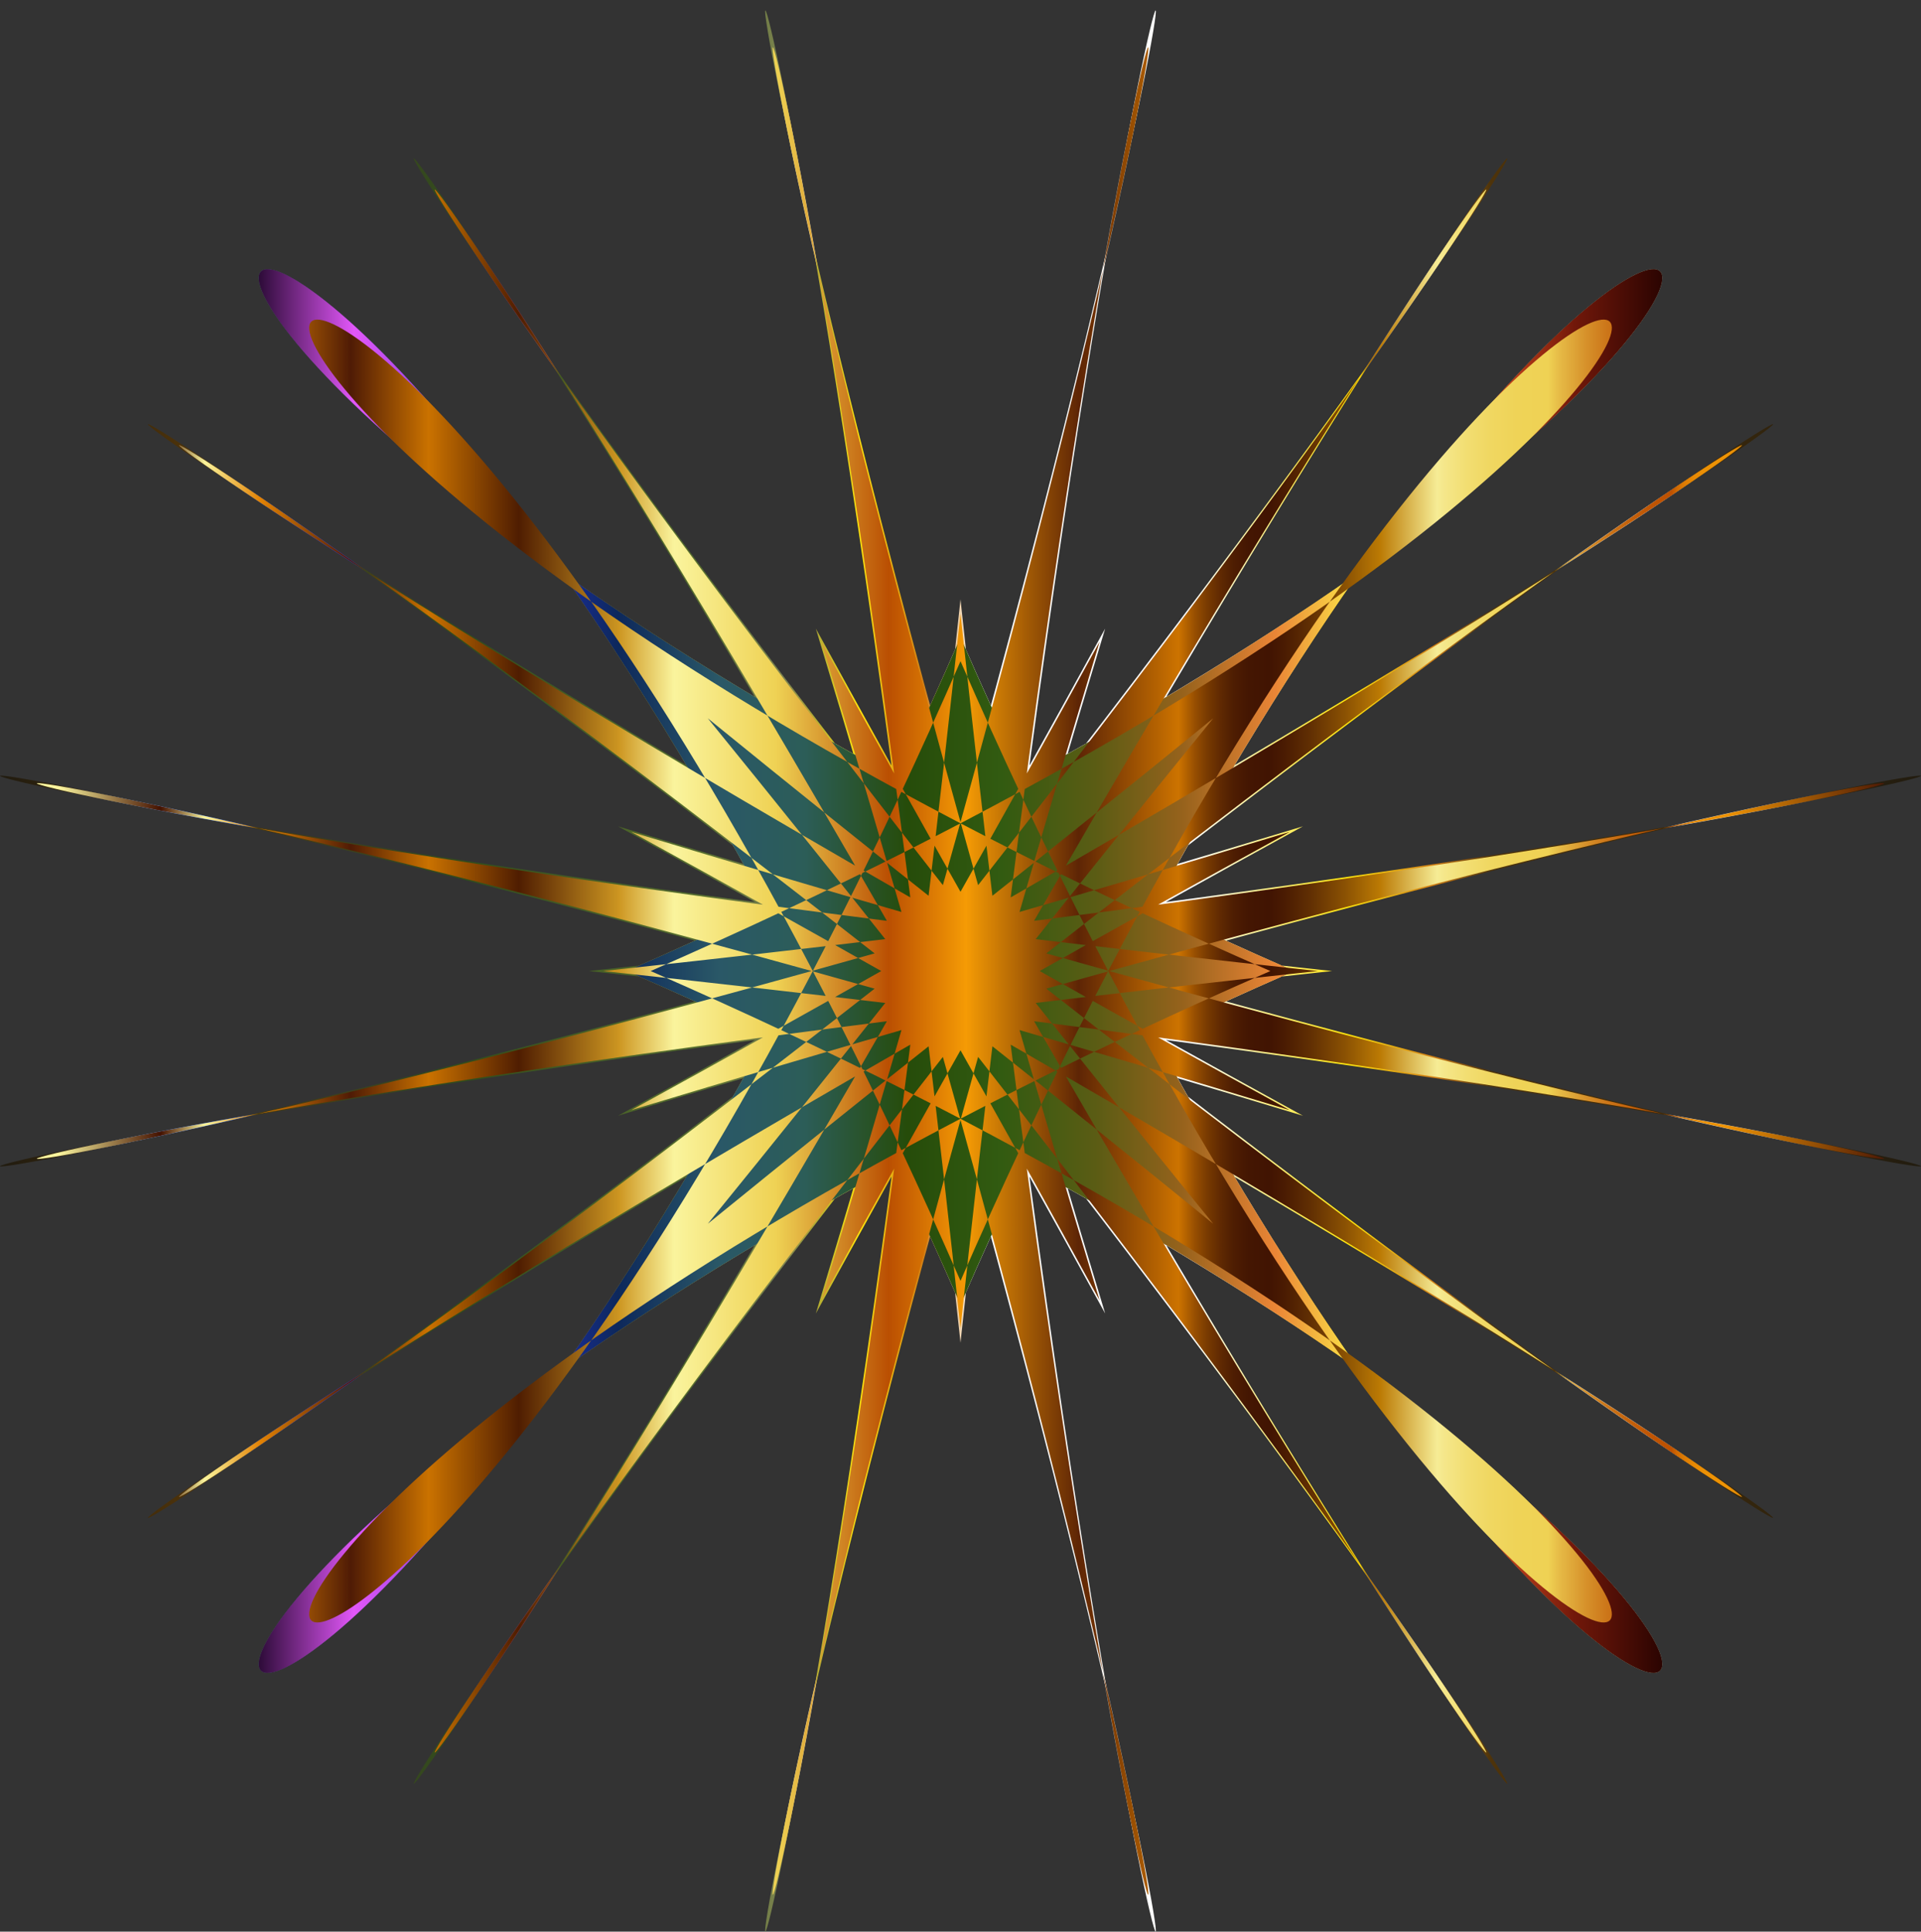
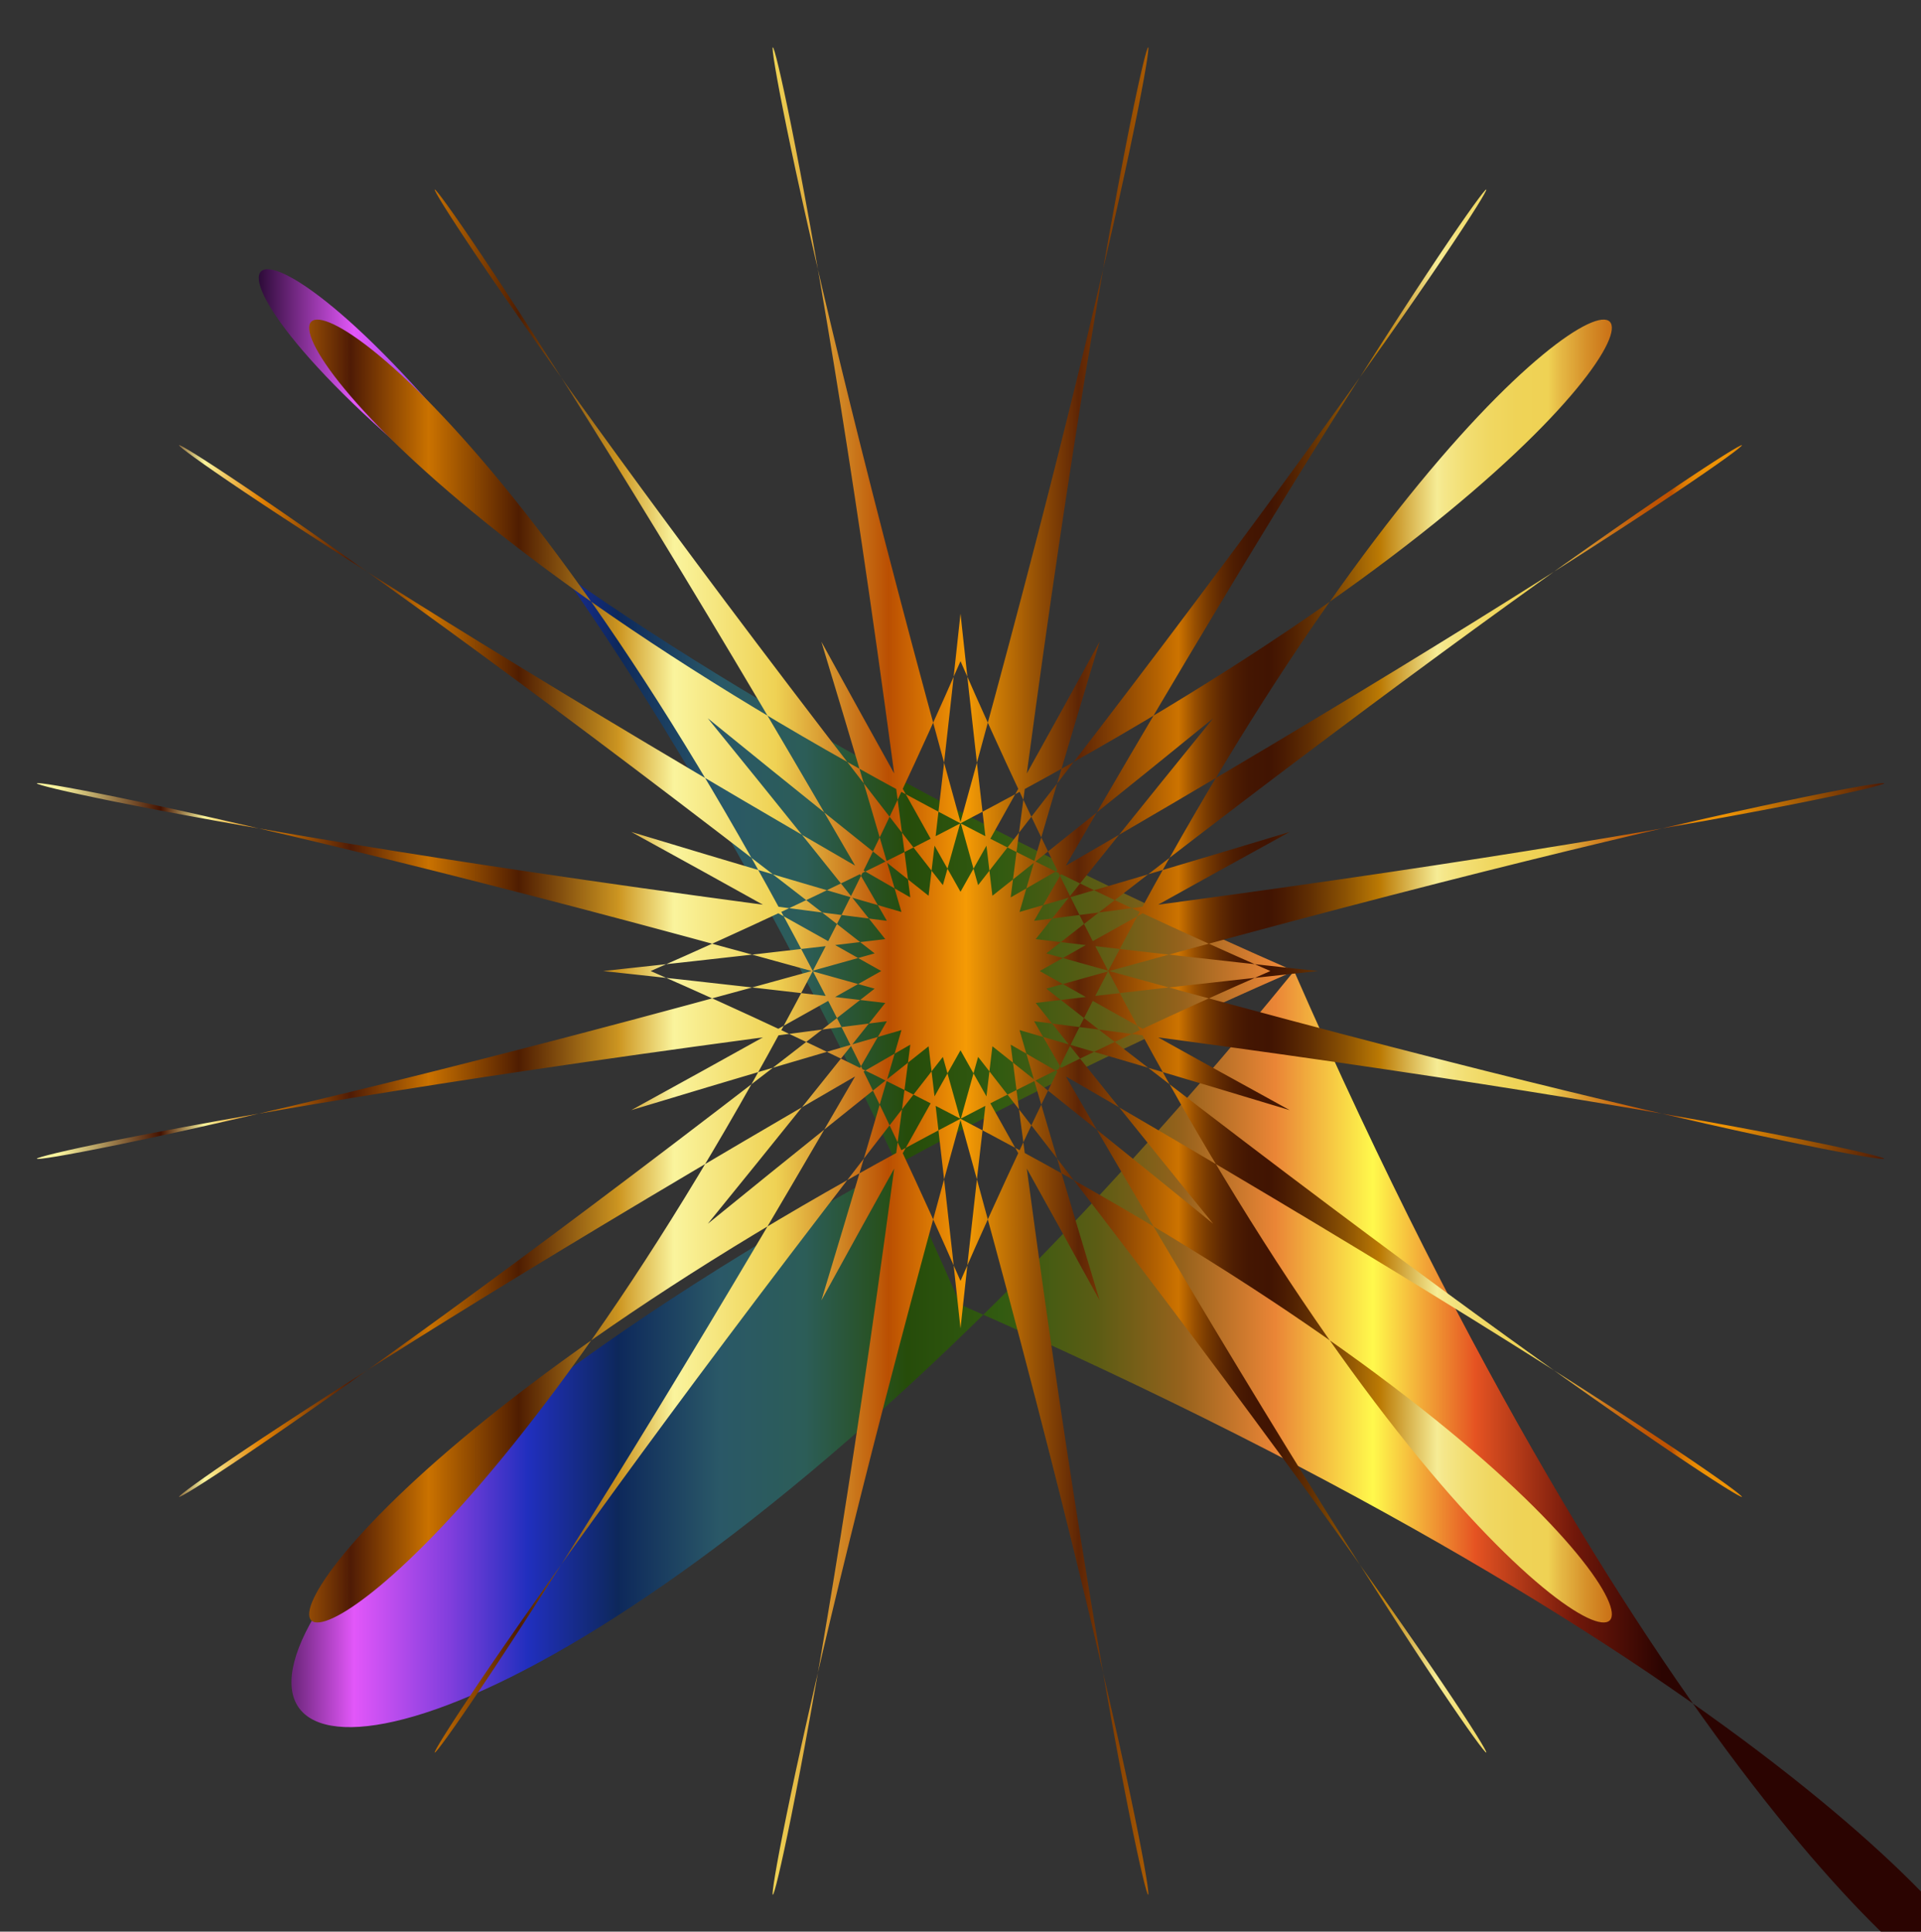
<svg xmlns="http://www.w3.org/2000/svg" version="1.1" id="Layer_1" x="0px" y="0px" viewBox="0 0 1591.37 1600" enable-background="new 0 0 1591.37 1600" xml:space="preserve">
  <rect x="0" y="0" width="1591.37" height="1600" fill="#333333" stroke="none" />
  <g>
    <g>
      <linearGradient id="SVGID_1_" gradientUnits="userSpaceOnUse" x1="40.709" y1="800.222" x2="1550.661" y2="800.222">
        <stop offset="0" style="stop-color:#D6F0FF" />
        <stop offset="0.109" style="stop-color:#316BFA" />
        <stop offset="0.124" style="stop-color:#3352ED" />
        <stop offset="0.14" style="stop-color:#3440E4" />
        <stop offset="0.157" style="stop-color:#3535DE" />
        <stop offset="0.176" style="stop-color:#3531DC" />
        <stop offset="0.248" style="stop-color:#983173" />
        <stop offset="0.333" style="stop-color:#E1A825" />
        <stop offset="0.339" style="stop-color:#E3B344" />
        <stop offset="0.345" style="stop-color:#E4BC60" />
        <stop offset="0.352" style="stop-color:#E5C375" />
        <stop offset="0.36" style="stop-color:#E6C884" />
        <stop offset="0.369" style="stop-color:#E7CB8D" />
        <stop offset="0.382" style="stop-color:#E7CC90" />
        <stop offset="0.473" style="stop-color:#EDEDF2" />
        <stop offset="0.483" style="stop-color:#E7E7EB" />
        <stop offset="0.497" style="stop-color:#D4D4D9" />
        <stop offset="0.514" style="stop-color:#B7B7BA" />
        <stop offset="0.533" style="stop-color:#8D8D90" />
        <stop offset="0.539" style="stop-color:#7D7D7F" />
        <stop offset="0.547" style="stop-color:#8A8B8C" />
        <stop offset="0.569" style="stop-color:#ACADAE" />
        <stop offset="0.59" style="stop-color:#C4C5C6" />
        <stop offset="0.609" style="stop-color:#D3D4D5" />
        <stop offset="0.624" style="stop-color:#D8D9DA" />
        <stop offset="0.632" style="stop-color:#BDBCBD" />
        <stop offset="0.649" style="stop-color:#888485" />
        <stop offset="0.664" style="stop-color:#5F5858" />
        <stop offset="0.678" style="stop-color:#413838" />
        <stop offset="0.689" style="stop-color:#2F2424" />
        <stop offset="0.697" style="stop-color:#281D1D" />
        <stop offset="0.758" style="stop-color:#ABABB0" />
        <stop offset="0.783" style="stop-color:#AFAFB4" />
        <stop offset="0.808" style="stop-color:#BABABF" />
        <stop offset="0.833" style="stop-color:#CCCED1" />
        <stop offset="0.857" style="stop-color:#E6E9EA" />
        <stop offset="0.873" style="stop-color:#FBFFFF" />
        <stop offset="0.933" style="stop-color:#B9C4D3" />
        <stop offset="1" style="stop-color:#322923" />
      </linearGradient>
-       <path fill="url(#SVGID_1_)" d="M795.685,1080.663c582.547-1331.143,1054.795-858.895-276.349-276.349    c1331.144,582.547,858.896,1054.795,276.349-276.348C213.138,1859.11-259.11,1386.862,1072.034,804.315    C-259.11,221.768,213.138-250.48,795.685,1080.663 M795.685,1096.414    C645.199-310.601,499.183-281.115,909.388,1073.453c-680.468-1240.256-799.695-1159.875,92.843-62.593    c-1097.283-892.538-1177.664-773.31,62.593-92.843c-1354.568-410.206-1384.054-264.19,22.961-113.703    c-1407.016,150.486-1377.529,296.503-22.961-113.703c-1240.257,680.468-1159.876,799.696-62.593-92.843    c-892.538,1097.283-773.31,1177.664-92.843-62.593c-410.206,1354.568-264.189,1384.054-113.703-22.961    c150.487,1407.015,296.503,1377.529-113.703,22.961c680.468,1240.257,799.696,1159.876-92.843,62.593    c1097.283,892.538,1177.664,773.31-62.593,92.843c1354.568,410.206,1384.054,264.19-22.961,113.703    c1407.015-150.486,1377.529-296.503,22.961,113.703c1240.257-680.468,1159.876-799.695,62.593,92.843    c892.538-1097.283,773.31-1177.664,92.843,62.593C1092.188-281.115,946.172-310.601,795.685,1096.414    C795.685-310.601,795.685-310.601,795.685,1096.414z" />
    </g>
    <g>
      <linearGradient id="SVGID_2_" gradientUnits="userSpaceOnUse" x1="0" y1="800" x2="1591.37" y2="800">
        <stop offset="0.003" style="stop-color:#221C0F" />
        <stop offset="0.101" style="stop-color:#4E330A" />
        <stop offset="0.204" style="stop-color:#374520" />
        <stop offset="0.242" style="stop-color:#314D1B" />
        <stop offset="0.368" style="stop-color:#586F30" />
        <stop offset="0.409" style="stop-color:#7C8350" />
        <stop offset="0.447" style="stop-color:#FFE60D" />
        <stop offset="0.481" style="stop-color:#D27F15" />
        <stop offset="0.509" style="stop-color:#FEFEFD" />
        <stop offset="0.62" style="stop-color:#FEFEFD" />
        <stop offset="0.701" style="stop-color:#FFE60D" />
        <stop offset="0.746" style="stop-color:#D27F15" />
        <stop offset="0.776" style="stop-color:#4E330A" />
        <stop offset="1" style="stop-color:#221C0F" />
      </linearGradient>
-       <path fill="url(#SVGID_2_)" d="M795.685,1080.663C1378.232-250.48,1850.48,221.767,519.337,804.315    C1850.48,1386.862,1378.232,1859.11,795.685,527.966c-582.547,1331.143-1054.795,858.896,276.349,276.348    C-259.11,221.767,213.138-250.48,795.685,1080.663 M795.685,1112.166    C637.11-370.722,483.213-339.638,915.524,1087.96c-717.19-1307.104-842.841-1222.396,97.844-65.962    c-1156.434-940.685-1241.142-815.035,65.962-97.844c-1427.597-432.311-1458.682-278.415,24.205-119.839    c-1482.887,158.576-1451.803,312.472-24.205-119.839c-1307.103,717.191-1222.396,842.841-65.962-97.844    c-940.685,1156.434-815.034,1241.142-97.844-65.962c-432.311,1427.598-278.415,1458.682-119.839-24.205    c158.576,1482.887,312.473,1451.803-119.839,24.205c717.19,1307.104,842.841,1222.396-97.844,65.962    c1156.434,940.686,1241.142,815.035-65.962,97.844c1427.598,432.311,1458.682,278.416-24.205,119.839    c1482.887-158.576,1451.803-312.472,24.205,119.839c1307.104-717.19,1222.396-842.841,65.962,97.844    c940.686-1156.434,815.035-1241.142,97.844,65.962C1108.158-339.638,954.261-370.722,795.685,1112.166    C795.685-370.722,795.685-370.722,795.685,1112.166z" />
    </g>
    <g>
      <g>
        <linearGradient id="SVGID_3_" gradientUnits="userSpaceOnUse" x1="214.373" y1="804.315" x2="1376.997" y2="804.315">
          <stop offset="0" style="stop-color:#2D0B38" />
          <stop offset="0.068" style="stop-color:#E257F9" />
          <stop offset="0.136" style="stop-color:#813EDD" />
          <stop offset="0.192" style="stop-color:#202FBE" />
          <stop offset="0.256" style="stop-color:#0D285B" />
          <stop offset="0.328" style="stop-color:#2A5867" />
          <stop offset="0.389" style="stop-color:#2C5D58" />
          <stop offset="0.462" style="stop-color:#264C0A" />
          <stop offset="0.529" style="stop-color:#325B11" />
          <stop offset="0.597" style="stop-color:#5B5C14" />
          <stop offset="0.658" style="stop-color:#96621C" />
          <stop offset="0.724" style="stop-color:#EA8536" />
          <stop offset="0.794" style="stop-color:#FFF94C" />
          <stop offset="0.867" style="stop-color:#E55322" />
          <stop offset="0.937" style="stop-color:#72180A" />
          <stop offset="1" style="stop-color:#2B0401" />
        </linearGradient>
-         <path fill="url(#SVGID_3_)" d="M1072.034,804.315C-259.11,221.768,213.138-250.48,795.685,1080.663     c582.547-1331.143,1054.795-858.896-276.349-276.348c1331.143,582.547,858.896,1054.795,276.349-276.349     C213.138,1859.11-259.11,1386.862,1072.034,804.315z" />
+         <path fill="url(#SVGID_3_)" d="M1072.034,804.315C-259.11,221.768,213.138-250.48,795.685,1080.663     c1331.143,582.547,858.896,1054.795,276.349-276.349     C213.138,1859.11-259.11,1386.862,1072.034,804.315z" />
      </g>
      <g>
        <linearGradient id="SVGID_4_" gradientUnits="userSpaceOnUse" x1="30.532" y1="804.314" x2="1560.838" y2="804.314">
          <stop offset="0.012" style="stop-color:#FAF49E" />
          <stop offset="0.067" style="stop-color:#441100" />
          <stop offset="0.091" style="stop-color:#FAF49C" />
          <stop offset="0.121" style="stop-color:#E28204" />
          <stop offset="0.17" style="stop-color:#4F1B05" />
          <stop offset="0.212" style="stop-color:#CA7200" />
          <stop offset="0.261" style="stop-color:#4F1D01" />
          <stop offset="0.315" style="stop-color:#CD9621" />
          <stop offset="0.345" style="stop-color:#FAF49D" />
          <stop offset="0.4" style="stop-color:#EFD254" />
          <stop offset="0.461" style="stop-color:#BA4F02" />
          <stop offset="0.503" style="stop-color:#F59B05" />
          <stop offset="0.564" style="stop-color:#5E2505" />
          <stop offset="0.618" style="stop-color:#CC7300" />
          <stop offset="0.621" style="stop-color:#BB6700" />
          <stop offset="0.627" style="stop-color:#964E01" />
          <stop offset="0.634" style="stop-color:#773901" />
          <stop offset="0.641" style="stop-color:#5F2902" />
          <stop offset="0.648" style="stop-color:#4E1D02" />
          <stop offset="0.656" style="stop-color:#441602" />
          <stop offset="0.667" style="stop-color:#411402" />
          <stop offset="0.675" style="stop-color:#4A1B02" />
          <stop offset="0.69" style="stop-color:#623003" />
          <stop offset="0.708" style="stop-color:#8A5103" />
          <stop offset="0.727" style="stop-color:#BB7A04" />
          <stop offset="0.758" style="stop-color:#F6EC95" />
          <stop offset="0.762" style="stop-color:#F5E78A" />
          <stop offset="0.774" style="stop-color:#F2DE72" />
          <stop offset="0.787" style="stop-color:#F0D761" />
          <stop offset="0.801" style="stop-color:#EFD357" />
          <stop offset="0.818" style="stop-color:#EFD254" />
          <stop offset="0.825" style="stop-color:#E5B844" />
          <stop offset="0.838" style="stop-color:#D7932C" />
          <stop offset="0.85" style="stop-color:#CC7619" />
          <stop offset="0.862" style="stop-color:#C4620C" />
          <stop offset="0.873" style="stop-color:#C05504" />
          <stop offset="0.885" style="stop-color:#BE5101" />
          <stop offset="0.885" style="stop-color:#BE5201" />
          <stop offset="0.888" style="stop-color:#D06A02" />
          <stop offset="0.892" style="stop-color:#DD7C04" />
          <stop offset="0.897" style="stop-color:#E78904" />
          <stop offset="0.903" style="stop-color:#EC9105" />
          <stop offset="0.915" style="stop-color:#EE9305" />
          <stop offset="1" style="stop-color:#4E1A05" />
        </linearGradient>
        <path fill="url(#SVGID_4_)" d="M795.686,508.277c-152.511,1425.983-300.497,1396.096,115.237,23.272     c-689.649,1256.967-810.482,1175.505,94.093,63.435c-1112.071,904.574-1193.533,783.742,63.435,94.093     c-1372.826,415.733-1402.711,267.747,23.272,115.237c-1425.984-152.508-1396.098-300.494-23.272,115.237     c-1256.968-689.648-1175.506-810.481-63.435,94.093c-904.575-1112.07-783.742-1193.533-94.093,63.435     C495.189-295.745,643.174-325.631,795.686,1100.352c152.508-1425.983,300.493-1396.097-115.237-23.272     c689.647-1256.967,810.482-1175.505-94.093-63.435c1112.071-904.574,1193.533-783.741-63.435-94.093     c1372.824-415.731,1402.711-267.746-23.272-115.237c1425.984,152.51,1396.097,300.496,23.272-115.237     c1256.968,689.649,1175.506,810.481,63.435-94.093c904.575,1112.07,783.74,1193.532,94.093-63.435     C1096.179,1904.373,948.193,1934.26,795.686,508.277z M795.686,1060.974     C255.507-175.329-183.959,264.137,1052.345,804.314c-1236.304,540.178-796.838,979.644-256.659-256.659     c540.178,1236.303,979.644,796.837-256.66,256.659C1775.33,264.137,1335.864-175.329,795.686,1060.974z" />
      </g>
    </g>
  </g>
</svg>